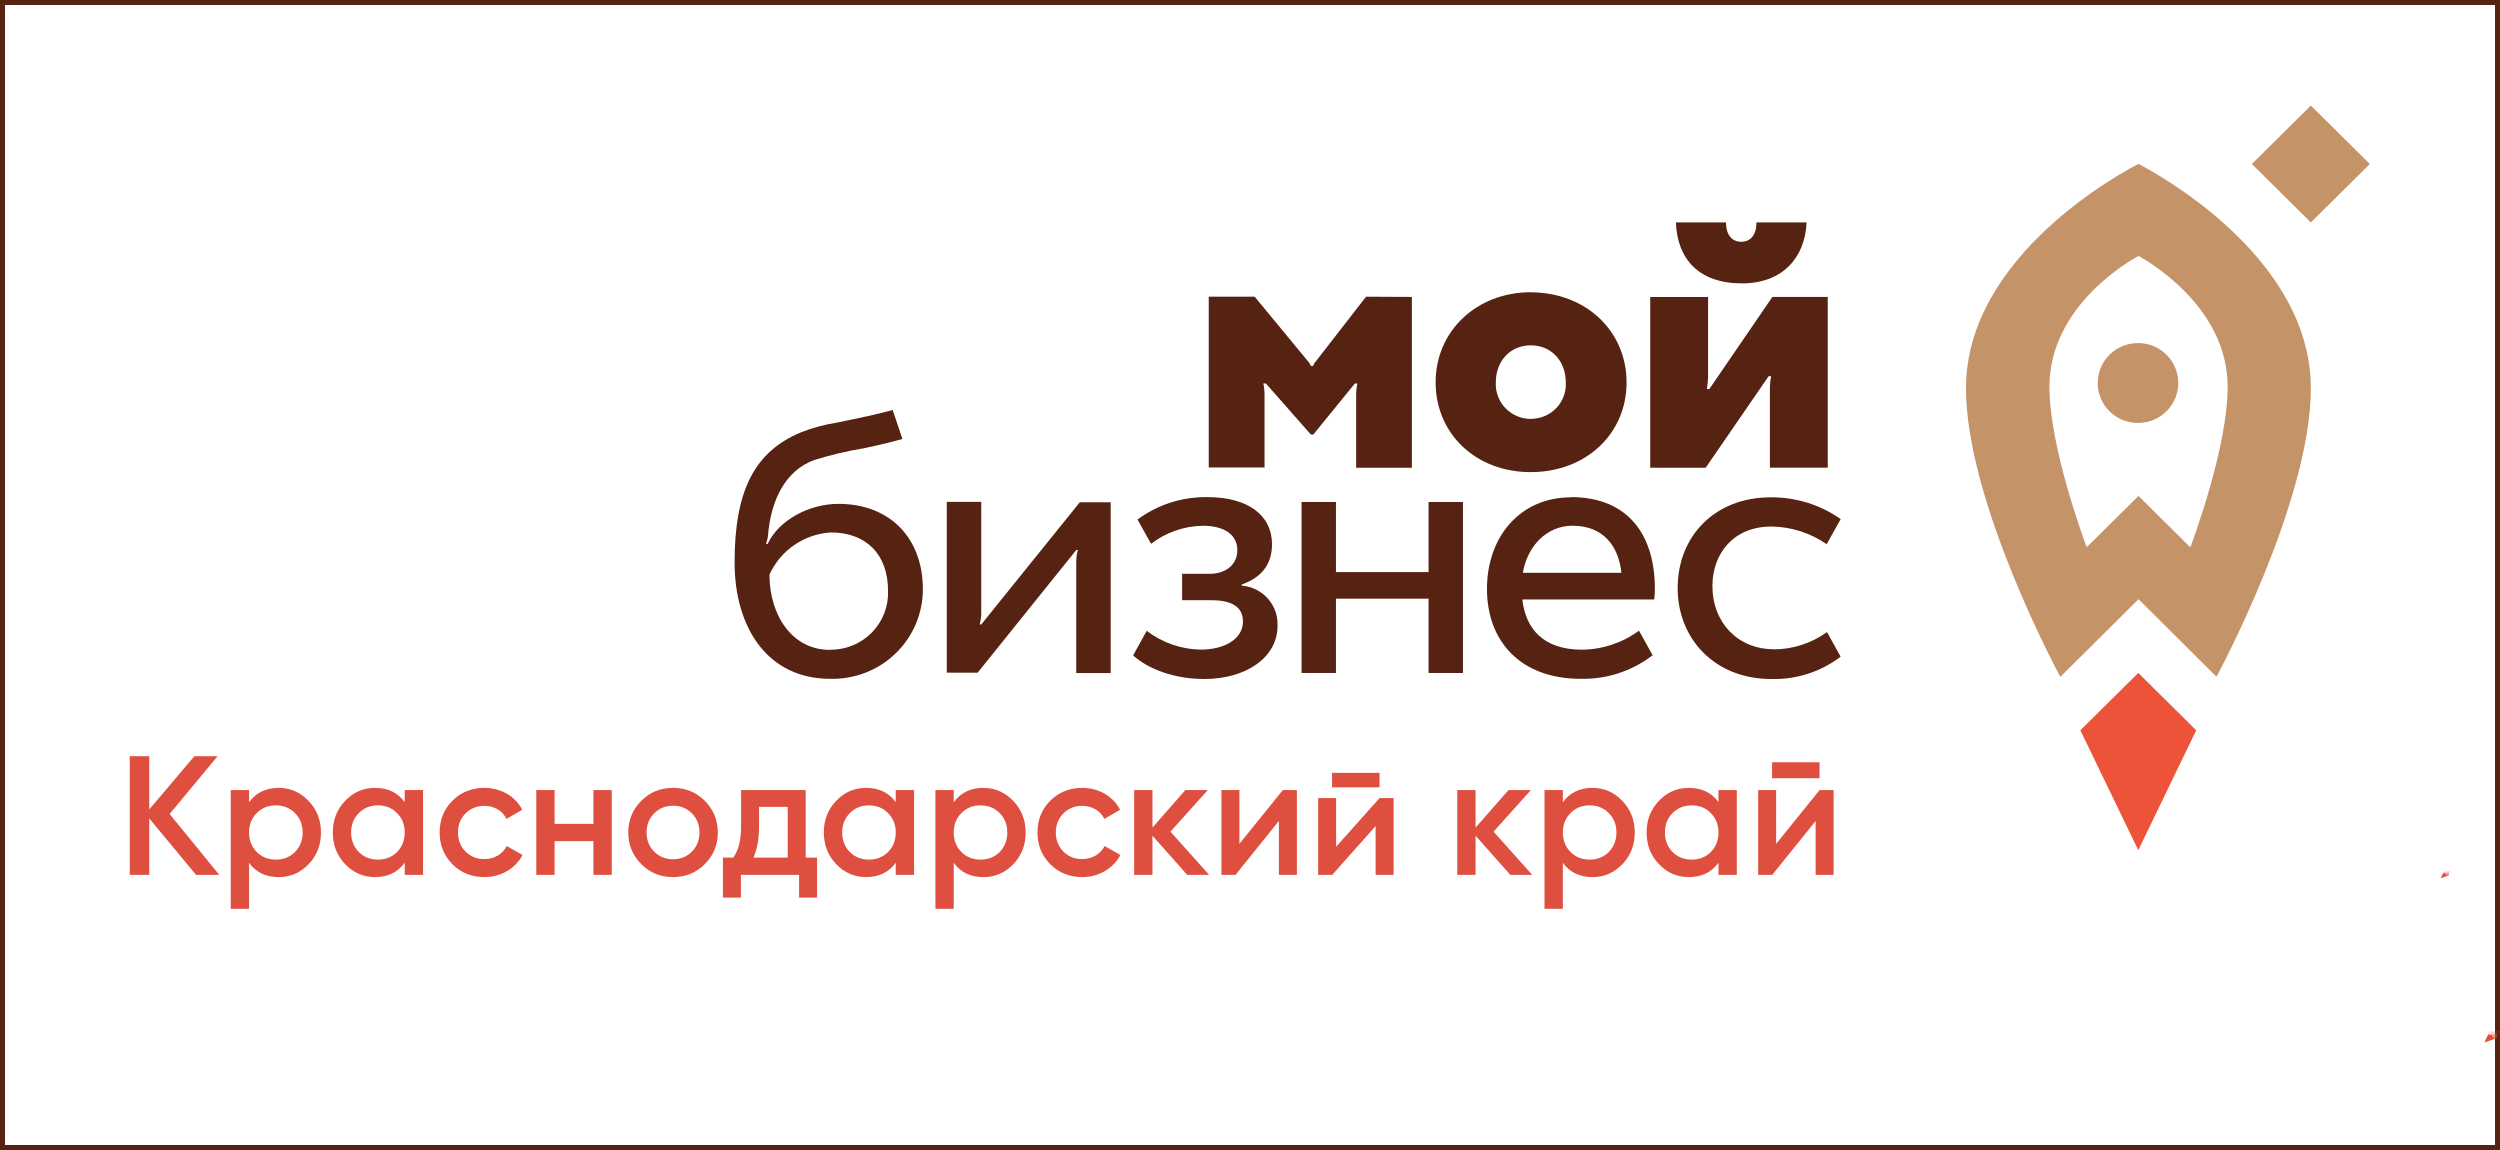
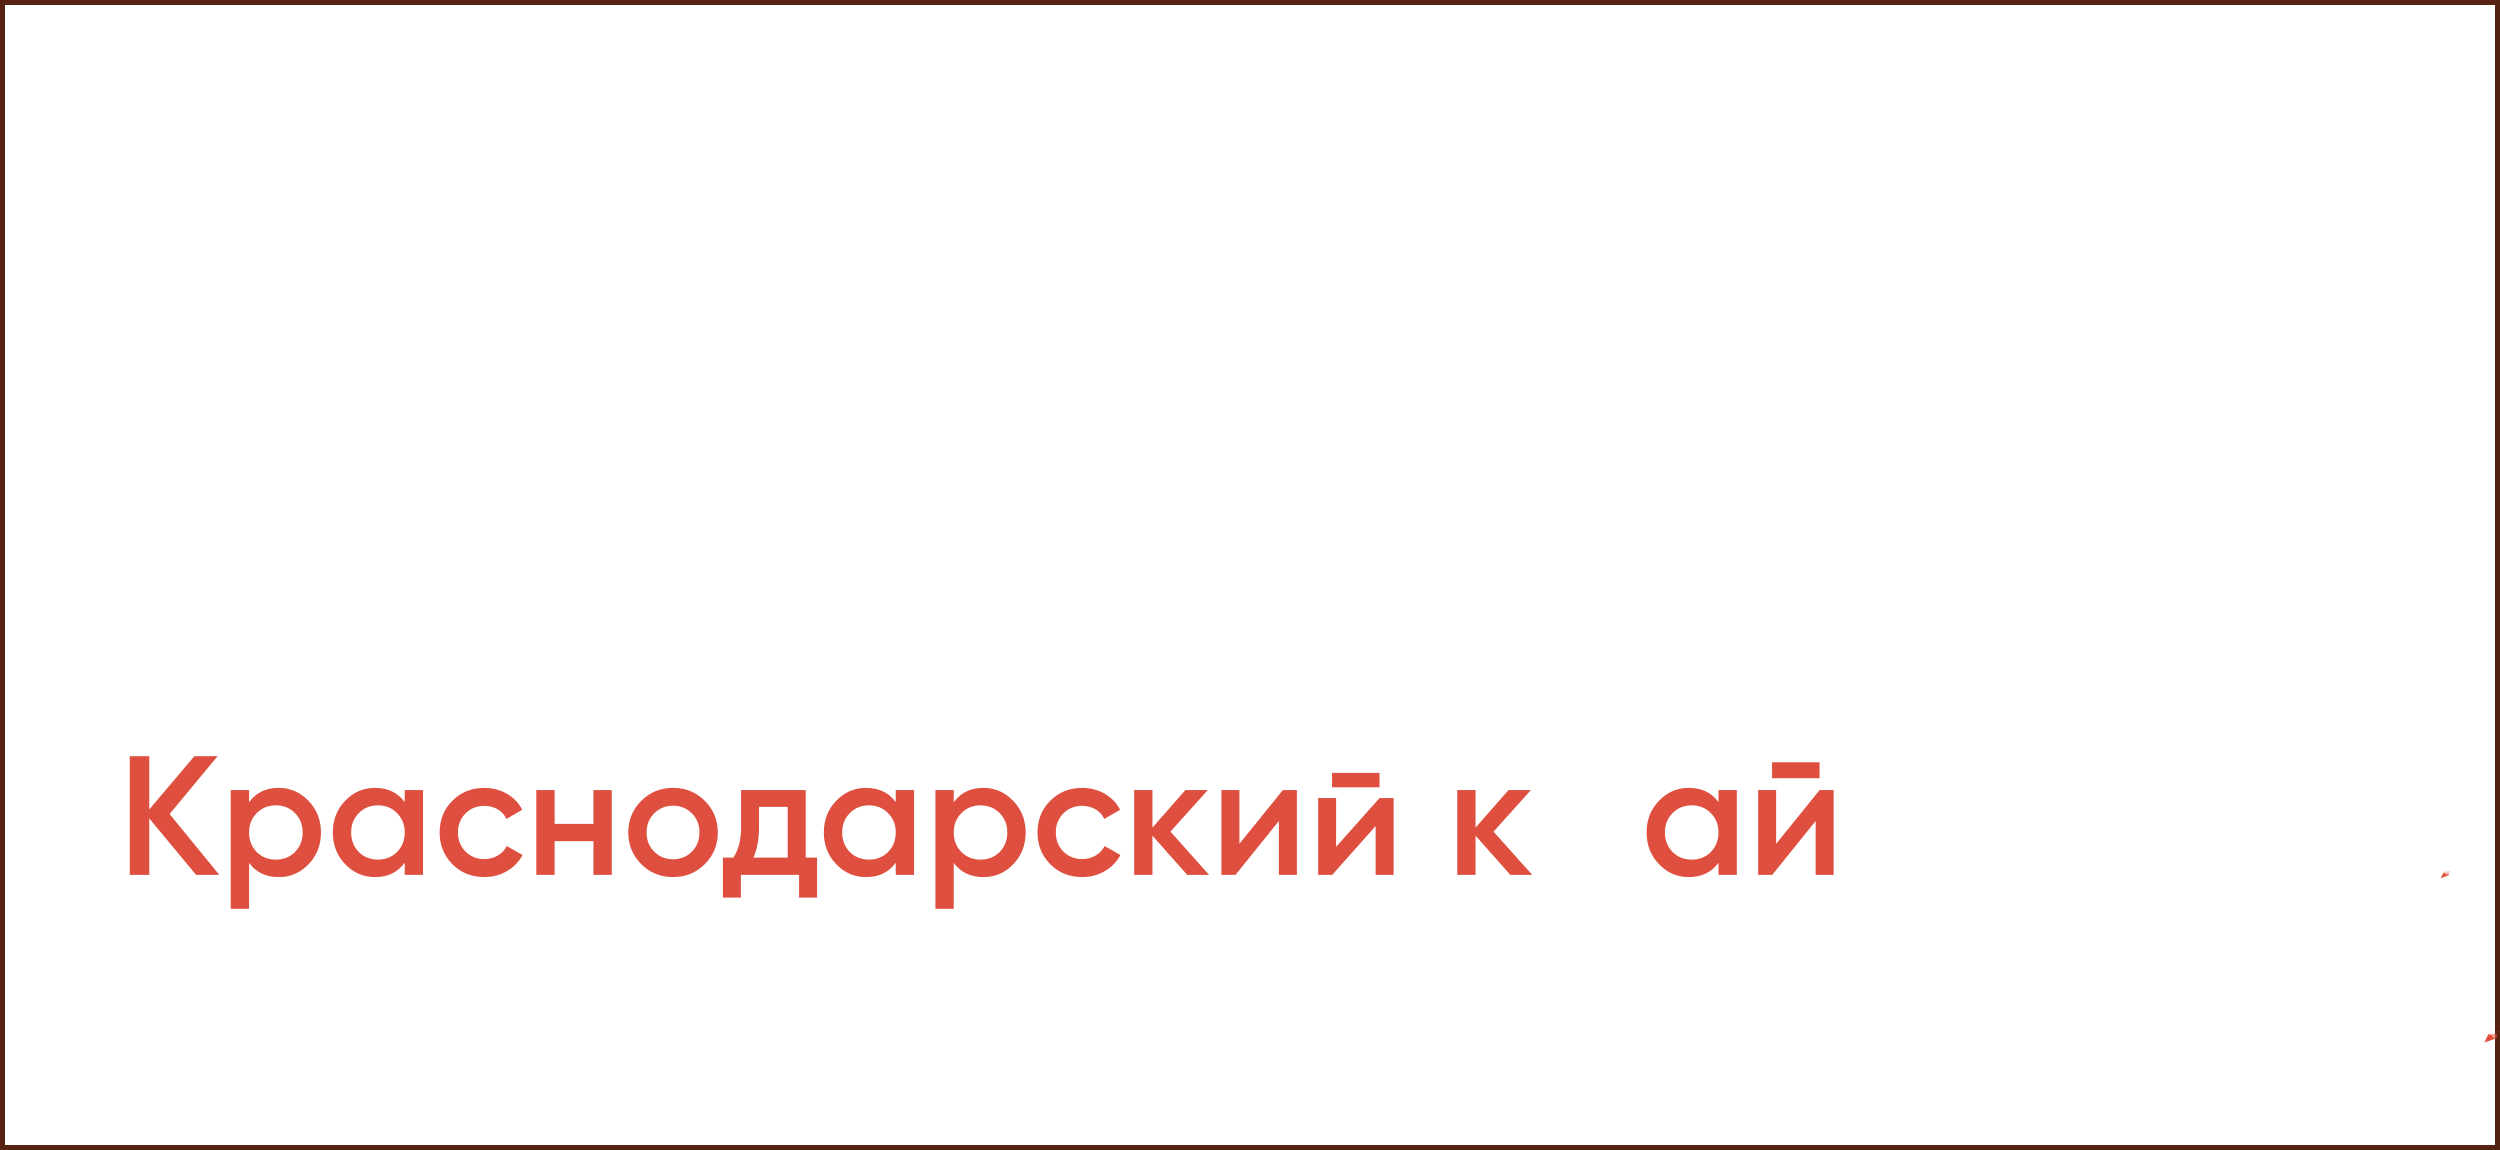
<svg xmlns="http://www.w3.org/2000/svg" xmlns:xlink="http://www.w3.org/1999/xlink" version="1.1" x="0px" y="0px" viewBox="0 0 250 115" enable-background="new 0 0 250 115" xml:space="preserve">
  <rect x="0" y="0" width="250" height="115" fill="#333333" stroke="none" />
  <g id="Слой_19">
    <rect fill-rule="evenodd" clip-rule="evenodd" fill="#FFFFFF" stroke="#562212" stroke-miterlimit="10" width="250" height="115" />
    <g>
      <defs>
-         <rect id="SVGID_1_" x="73.456" y="10.554" width="163.524" height="76.785" />
-       </defs>
+         </defs>
      <clipPath id="SVGID_00000169549959570372452170000006615522165906345378_">
        <use xlink:href="#SVGID_1_" overflow="visible" />
      </clipPath>
      <g clip-path="url(#SVGID_00000169549959570372452170000006615522165906345378_)">
        <path fill="#ED5338" d="M219.622,73.029l-5.794-5.736l-5.792,5.736l5.792,11.99     L219.622,73.029z" />
        <path fill="#C59368" d="M213.828,34.309c-0.797-0.006-1.58,0.224-2.246,0.659     c-0.666,0.436-1.187,1.057-1.497,1.787c-0.308,0.729-0.393,1.534-0.24,2.31     c0.153,0.777,0.535,1.491,1.098,2.052c0.563,0.561,1.281,0.944,2.064,1.1     c0.782,0.156,1.594,0.078,2.331-0.225c0.738-0.302,1.369-0.815,1.811-1.473     c0.444-0.658,0.68-1.432,0.678-2.223c0-1.059-0.424-2.074-1.179-2.823     c-0.755-0.749-1.781-1.169-2.849-1.169" />
        <path fill="#C59368" d="M213.83,16.401c-1.224,0.624-17.23,9.016-17.23,22.431     c0,11.471,9.435,28.855,9.435,28.855l7.818-7.767l7.795,7.756     c0,0,9.435-17.402,9.435-28.856c0-13.415-16.041-21.789-17.23-22.431     L213.83,16.401z M219.016,54.72l-5.163-5.129l-5.186,5.129     c-0.262-0.713-3.725-10.011-3.725-16.047c0-8.168,8.263-12.744,8.911-13.079     c0.595,0.336,8.912,4.911,8.912,13.079c0,6.054-3.458,15.311-3.726,16.047" />
        <path fill="#C59368" d="M231.084,10.554l-5.898,5.846l5.898,5.847l5.898-5.846     L231.084,10.554z" />
        <path fill="#562212" d="M175.645,22.243c0,1.225-0.56,1.932-1.528,1.932     s-1.52-0.754-1.52-1.932h-5.009c0.142,3.639,2.263,6.095,6.612,6.095     c4.01,0,6.304-2.526,6.458-6.095H175.645z" />
        <path fill="#562212" d="M165.023,46.776V29.698h5.786c0,0,0,7.379,0,7.962     c-0.008,0.417-0.051,0.832-0.125,1.243h0.25l6.304-9.21h5.538V46.77h-5.787     v-8.032c0.005-0.376,0.046-0.751,0.125-1.119h-0.25l-6.298,9.157H165.023z" />
-         <path fill="#562212" d="M153.068,29.233c5.495,0,9.589,3.851,9.589,9.01     c0,5.159-4.082,8.969-9.589,8.969c-5.507,0-9.506-3.851-9.506-8.981     s4.099-9.01,9.541-9.01L153.068,29.233z M153.104,41.883     c0.474,0,0.943-0.096,1.379-0.282c0.435-0.186,0.828-0.458,1.153-0.8     c0.325-0.342,0.577-0.746,0.739-1.188c0.162-0.442,0.232-0.911,0.204-1.381     c0-2.079-1.396-3.698-3.499-3.698c-2.103,0-3.499,1.619-3.499,3.698     c-0.025,0.47,0.047,0.941,0.21,1.382c0.164,0.442,0.416,0.847,0.742,1.189     c0.326,0.342,0.719,0.616,1.154,0.803c0.436,0.188,0.905,0.286,1.38,0.288" />
        <path fill="#562212" d="M136.606,29.669c0,0-4.836,6.23-5.032,6.478     c-0.121,0.126-0.208,0.28-0.255,0.448h-0.232     c-0.063-0.164-0.156-0.316-0.273-0.448c-0.339-0.418-5.347-6.478-5.347-6.478     h-4.592v17.078h5.579v-7.155c0.01-0.419-0.03-0.838-0.119-1.248h0.25     l4.503,5.112h0.244l4.159-5.112h0.249c-0.091,0.41-0.133,0.829-0.125,1.248     v7.179h5.573v-17.078L136.606,29.669z" />
        <path fill="#562212" d="M83.854,50.386c-2.917,0-5.971,1.608-7.088,4.005h-0.16     c0.081-0.238,0.142-0.482,0.184-0.73c0.273-3.686,1.782-6.619,4.628-7.656     c1.627-0.508,3.289-0.902,4.973-1.178c1.462-0.306,2.971-0.671,3.85-0.93     l-0.974-2.897c-1.604,0.436-3.095,0.754-5.608,1.266     c-1.22,0.194-2.415,0.518-3.565,0.966c-4.616,1.937-6.636,5.777-6.636,13.014     c0,6.478,3.274,11.636,9.553,11.636c1.206,0.032,2.407-0.175,3.531-0.611     c1.124-0.435,2.148-1.09,3.013-1.924c0.865-0.834,1.552-1.832,2.021-2.934     c0.469-1.102,0.71-2.286,0.71-3.482     C92.285,53.755,88.94,50.386,83.854,50.386z M83.017,64.991     c-3.862,0-6.072-3.533-6.072-7.526c0.537-1.192,1.393-2.215,2.475-2.959     c1.082-0.744,2.348-1.181,3.663-1.263c3.493,0,5.721,2.155,5.721,5.842     c0.028,0.769-0.101,1.535-0.38,2.252c-0.279,0.717-0.702,1.371-1.244,1.922     c-0.542,0.551-1.19,0.987-1.907,1.281c-0.716,0.295-1.486,0.442-2.261,0.434" />
-         <path fill="#562212" d="M98.125,62.447h-0.16c0.1-0.349,0.153-0.709,0.16-1.072     V50.186h-3.446v17.078h3.089l9.856-12.261h0.16     c-0.101,0.363-0.155,0.737-0.16,1.113v11.189h3.446V50.227h-3.09     L98.125,62.447z" />
        <path fill="#562212" d="M124.164,58.531v-0.077c2.038-0.724,3.036-2.055,3.036-4.034     c0-2.856-2.341-4.711-6.488-4.711c-2.506-0.029-4.953,0.759-6.963,2.244     l1.355,2.426c1.475-1.133,3.279-1.765,5.145-1.802     c2.264,0,3.482,0.931,3.482,2.45c0,1.372-1.063,2.356-2.792,2.356h-2.727     v2.638h2.917c2.109,0,3.167,0.718,3.167,2.126c0,1.672-1.699,2.815-4.278,2.815     c-1.938-0.048-3.811-0.706-5.347-1.879l-1.361,2.461     c1.497,1.349,4.088,2.356,7.129,2.356c4.159,0,7.313-2.155,7.313-5.3     c0.051-1-0.292-1.98-0.958-2.733c-0.665-0.753-1.6-1.219-2.607-1.301" />
        <path fill="#562212" d="M142.857,57.211h-9.262v-7.014h-3.44v17.101h3.44v-7.432h9.262     v7.432h3.44V50.198H142.857V57.211z" />
        <path fill="#562212" d="M157.086,49.733c-5.074,0-8.389,3.951-8.389,9.163     c0,5.212,3.333,8.986,9.375,8.986c2.598,0.058,5.137-0.773,7.189-2.356     l-1.361-2.461c-1.656,1.222-3.663,1.889-5.727,1.902     c-3.779,0-5.603-2.032-5.941-5.023h13.195c0.038-0.356,0.058-0.714,0.06-1.072     c0-5.212-2.537-9.163-8.413-9.163L157.086,49.733z M152.285,57.282     c0.44-2.65,2.376-4.711,4.961-4.711c3.113,0,4.622,2.073,4.895,4.711H152.285     z" />
        <path fill="#562212" d="M177.344,64.92c-3.512,0-6.102-2.615-6.102-6.331     c0-3.174,2.061-5.936,5.9-5.936c1.978,0.025,3.904,0.641,5.525,1.767     c0,0,0.879-1.566,1.401-2.514c-2.049-1.438-4.505-2.199-7.016-2.173     c-5.555,0-9.286,3.869-9.286,9.081c0,5.076,3.719,9.086,9.346,9.086     c2.507,0.074,4.963-0.714,6.95-2.232l-1.36-2.461     c-1.554,1.122-3.426,1.729-5.347,1.731" />
      </g>
    </g>
    <path fill="#DE4F3F" d="M16.961,81.4l4.799-5.783h-2.323l-4.511,5.325v-5.325h-1.95   v11.871h1.95v-5.647l4.681,5.647h2.323L16.961,81.4z" />
    <path fill="#DE4F3F" d="M27.874,78.788c-1.289,0-2.272,0.475-2.968,1.441v-1.221h-1.832   V90.88h1.832v-4.596c0.695,0.95,1.679,1.425,2.968,1.425   c1.17,0,2.154-0.424,2.985-1.289c0.831-0.865,1.238-1.916,1.238-3.171   c0-1.238-0.407-2.289-1.238-3.154C30.028,79.229,29.044,78.788,27.874,78.788z    M25.669,85.199c-0.509-0.526-0.763-1.17-0.763-1.95s0.254-1.425,0.763-1.933   c0.509-0.526,1.153-0.78,1.916-0.78c0.763,0,1.408,0.254,1.916,0.78   c0.509,0.509,0.763,1.153,0.763,1.933s-0.254,1.425-0.763,1.95   c-0.509,0.509-1.153,0.763-1.916,0.763   C26.823,85.962,26.178,85.707,25.669,85.199z" />
    <path fill="#DE4F3F" d="M40.472,80.213c-0.695-0.95-1.679-1.425-2.968-1.425   c-1.17,0-2.154,0.424-2.985,1.289c-0.831,0.865-1.238,1.916-1.238,3.171   c0,1.238,0.407,2.306,1.238,3.171c0.831,0.865,1.815,1.289,2.985,1.289   c1.289,0,2.272-0.475,2.968-1.441v1.221h1.832v-8.479h-1.832V80.213z    M35.876,85.199c-0.509-0.526-0.763-1.17-0.763-1.95s0.254-1.425,0.763-1.933   c0.509-0.526,1.153-0.78,1.916-0.78s1.408,0.254,1.916,0.78   c0.509,0.509,0.763,1.153,0.763,1.933s-0.254,1.425-0.763,1.95   c-0.509,0.509-1.153,0.763-1.916,0.763S36.385,85.707,35.876,85.199z" />
    <path fill="#DE4F3F" d="M48.441,87.708c1.645,0,3.086-0.848,3.816-2.205l-1.577-0.899   c-0.407,0.797-1.255,1.306-2.255,1.306c-0.746,0-1.374-0.254-1.882-0.763   c-0.492-0.509-0.746-1.136-0.746-1.899c0-0.763,0.254-1.391,0.746-1.899   c0.509-0.509,1.136-0.763,1.882-0.763c1.018,0,1.832,0.492,2.222,1.306   l1.577-0.916c-0.678-1.34-2.137-2.188-3.782-2.188   c-1.272,0-2.34,0.424-3.205,1.289c-0.848,0.848-1.272,1.899-1.272,3.171   c0,1.255,0.424,2.306,1.272,3.171C46.1,87.285,47.169,87.708,48.441,87.708z" />
    <path fill="#DE4F3F" d="M59.345,82.384H55.461v-3.375h-1.832v8.479h1.832v-3.375h3.883v3.375   h1.832v-8.479h-1.832V82.384z" />
    <path fill="#DE4F3F" d="M67.304,87.708c1.255,0,2.306-0.424,3.171-1.289   s1.306-1.916,1.306-3.171c0-1.255-0.441-2.306-1.306-3.171   s-1.916-1.289-3.171-1.289c-1.238,0-2.306,0.424-3.171,1.289   c-0.865,0.865-1.306,1.916-1.306,3.171c0,1.255,0.441,2.306,1.306,3.171   C64.997,87.285,66.066,87.708,67.304,87.708z M65.421,85.165   c-0.509-0.509-0.763-1.153-0.763-1.916c0-0.763,0.254-1.408,0.763-1.916   c0.509-0.509,1.136-0.763,1.882-0.763c0.746,0,1.374,0.254,1.882,0.763   c0.509,0.509,0.763,1.153,0.763,1.916c0,0.763-0.254,1.408-0.763,1.916   c-0.509,0.509-1.136,0.763-1.882,0.763C66.557,85.928,65.93,85.673,65.421,85.165   z" />
    <path fill="#DE4F3F" d="M80.567,79.009h-6.461v3.68c0,1.306-0.254,2.34-0.78,3.069h-1.034   v4.002h1.798v-2.272h5.817v2.272h1.798V85.758h-1.136V79.009z M75.344,85.758   c0.373-0.831,0.56-1.865,0.56-3.069v-2.001h2.866v5.071H75.344z" />
    <path fill="#DE4F3F" d="M89.575,80.213c-0.695-0.95-1.679-1.425-2.968-1.425   c-1.17,0-2.154,0.424-2.985,1.289s-1.238,1.916-1.238,3.171   c0,1.238,0.407,2.306,1.238,3.171s1.815,1.289,2.985,1.289   c1.289,0,2.272-0.475,2.968-1.441v1.221h1.832v-8.479h-1.832V80.213z    M84.98,85.199c-0.509-0.526-0.763-1.17-0.763-1.95s0.254-1.425,0.763-1.933   c0.509-0.526,1.153-0.78,1.916-0.78s1.408,0.254,1.916,0.78   c0.509,0.509,0.763,1.153,0.763,1.933s-0.254,1.425-0.763,1.95   c-0.509,0.509-1.153,0.763-1.916,0.763S85.488,85.707,84.98,85.199z" />
    <path fill="#DE4F3F" d="M98.341,78.788c-1.289,0-2.272,0.475-2.968,1.441v-1.221H93.542   V90.88h1.832v-4.596c0.695,0.95,1.679,1.425,2.968,1.425   c1.17,0,2.154-0.424,2.985-1.289c0.831-0.865,1.238-1.916,1.238-3.171   c0-1.238-0.407-2.289-1.238-3.154C100.495,79.229,99.511,78.788,98.341,78.788z    M96.136,85.199c-0.509-0.526-0.763-1.17-0.763-1.95s0.254-1.425,0.763-1.933   c0.509-0.526,1.153-0.78,1.916-0.78s1.408,0.254,1.916,0.78   c0.509,0.509,0.763,1.153,0.763,1.933s-0.254,1.425-0.763,1.95   c-0.509,0.509-1.153,0.763-1.916,0.763S96.645,85.707,96.136,85.199z" />
    <path fill="#DE4F3F" d="M108.226,87.708c1.645,0,3.087-0.848,3.816-2.205l-1.577-0.899   c-0.407,0.797-1.255,1.306-2.255,1.306c-0.746,0-1.374-0.254-1.882-0.763   c-0.492-0.509-0.746-1.136-0.746-1.899c0-0.763,0.254-1.391,0.746-1.899   c0.509-0.509,1.136-0.763,1.882-0.763c1.018,0,1.832,0.492,2.222,1.306   l1.577-0.916c-0.678-1.34-2.137-2.188-3.782-2.188   c-1.272,0-2.34,0.424-3.205,1.289c-0.848,0.848-1.272,1.899-1.272,3.171   c0,1.255,0.424,2.306,1.272,3.171C105.885,87.285,106.954,87.708,108.226,87.708z" />
    <path fill="#DE4F3F" d="M117.044,83.164l3.731-4.155h-2.239l-3.29,3.748v-3.748h-1.832   v8.479h1.832v-3.917l3.476,3.917h2.188L117.044,83.164z" />
    <path fill="#DE4F3F" d="M123.94,84.385v-5.376h-1.798v8.479h1.408l4.341-5.393v5.393h1.798   v-8.479h-1.408L123.94,84.385z" />
    <path fill="#DE4F3F" d="M137.953,78.732v-1.444h-4.748v1.444H137.953z M133.612,84.677V79.808   h-1.798v7.68h1.408l4.341-4.885v4.885h1.798V79.808h-1.408L133.612,84.677z" />
    <path fill="#DE4F3F" d="M149.355,83.164l3.731-4.155h-2.239l-3.29,3.748v-3.748h-1.832   v8.479h1.832v-3.917l3.476,3.917h2.188L149.355,83.164z" />
-     <path fill="#DE4F3F" d="M159.252,78.788c-1.289,0-2.272,0.475-2.968,1.441v-1.221h-1.832   V90.88h1.832v-4.596c0.695,0.95,1.679,1.425,2.968,1.425   c1.17,0,2.154-0.424,2.985-1.289s1.238-1.916,1.238-3.171   c0-1.238-0.407-2.289-1.238-3.154C161.406,79.229,160.422,78.788,159.252,78.788z    M157.048,85.199c-0.509-0.526-0.763-1.17-0.763-1.95s0.254-1.425,0.763-1.933   c0.509-0.526,1.153-0.78,1.916-0.78c0.763,0,1.408,0.254,1.916,0.78   c0.509,0.509,0.763,1.153,0.763,1.933s-0.254,1.425-0.763,1.95   c-0.509,0.509-1.153,0.763-1.916,0.763   C158.201,85.962,157.556,85.707,157.048,85.199z" />
    <path fill="#DE4F3F" d="M171.85,80.213c-0.695-0.95-1.679-1.425-2.968-1.425   c-1.17,0-2.153,0.424-2.984,1.289c-0.831,0.865-1.238,1.916-1.238,3.171   c0,1.238,0.407,2.306,1.238,3.171c0.831,0.865,1.814,1.289,2.984,1.289   c1.289,0,2.272-0.475,2.968-1.441v1.221h1.832v-8.479h-1.832V80.213z    M167.254,85.199c-0.508-0.526-0.763-1.17-0.763-1.95s0.254-1.425,0.763-1.933   c0.509-0.526,1.153-0.78,1.916-0.78c0.763,0,1.408,0.254,1.916,0.78   c0.509,0.509,0.763,1.153,0.763,1.933s-0.254,1.425-0.763,1.95   c-0.509,0.509-1.153,0.763-1.916,0.763   C168.407,85.962,167.763,85.707,167.254,85.199z" />
    <path fill="#DE4F3F" d="M181.956,77.822v-1.594h-4.748v1.594H181.956z M177.614,84.385v-5.376   h-1.798v8.479h1.408l4.341-5.393v5.393h1.798v-8.479h-1.408L177.614,84.385z" />
    <g>
      <defs>
        <rect id="SVGID_00000096055456281724859420000005634555462951018890_" x="248.458" y="102.905" width="1.542" height="1.542" />
      </defs>
      <clipPath id="SVGID_00000051348428409484973740000000927781685321874850_">
        <use xlink:href="#SVGID_00000096055456281724859420000005634555462951018890_" overflow="visible" />
      </clipPath>
      <g clip-path="url(#SVGID_00000051348428409484973740000000927781685321874850_)">
        <path fill="#E04E39" d="M248.878,103.106c-0.002,0-0.003,0.002-0.005,0.003     c-0.002,0.001-0.076,0.203-0.205,0.557c-0.113,0.305-0.207,0.558-0.207,0.562     c-0.003,0.007-0.003,0.007-0.002,0.011c0.002,0.005,0.006,0.008,0.009,0.007     c0.002-0,0.259-0.094,0.572-0.207c0.313-0.114,0.59-0.215,0.615-0.224     c0.04-0.014,0.046-0.017,0.049-0.02l0.002-0.003v-0.193l0.145-0.075     c0.1-0.053,0.143-0.076,0.145-0.078c0.002-0.002,0.002-0.004,0.002-0.168     c0-0.183,0.002-0.169-0.005-0.172c-0.003-0.002-0.009-0.002-0.56-0.002     C249.129,103.105,248.878,103.106,248.878,103.106L248.878,103.106z M249.991,103.114     c0,0.001,0,0.039,0,0.164v0.163l-0.002,0.001     c-0.005,0.002-0.279,0.146-0.281,0.146c0,0-0.002-0.031-0.002-0.099v-0.099     l-0.002-0.003l-0.003-0.003h-0.846l-0.002,0.002     c-0.002,0.002-0.049,0.103-0.177,0.377c-0.096,0.206-0.176,0.374-0.176,0.374     c0-0,0.378-1.025,0.378-1.026c0.002-0,0.251-0.001,0.555-0.001     C249.864,103.113,249.989,103.113,249.991,103.114L249.991,103.114z M249.184,103.408     c0.005,0.002,0.009,0.008,0.012,0.014c0,0.004,0,0.01,0,0.041     c0,0.035,0,0.037-0.002,0.04c-0.002,0.002-0.003,0.005-0.005,0.006     c-0.011,0.01-0.032,0.009-0.04-0.003c-0.005-0.007-0.005-0.011-0.005-0.046     c0-0.035,0-0.039,0.005-0.046C249.157,103.406,249.172,103.403,249.184,103.408     L249.184,103.408z M248.89,103.43v0.023h0.019v-0.046h0.017v0.109h-0.017v-0.046     h-0.019v0.046h-0.018v-0.109h0.018V103.43z M248.981,103.425     c0.003,0.01,0.006,0.034,0.009,0.054l0.006,0.037l-0.009,0     c-0.005,0-0.008,0-0.009-0c0-0,0-0.005-0.002-0.01l-0.002-0.009h-0.02     v0.008c-0.003,0.013-0.002,0.012-0.011,0.012c-0.008,0-0.008,0-0.008-0.002     c0-0.002,0.017-0.105,0.017-0.106c0-0,0.006-0,0.012-0h0.014     L248.981,103.425z M249.024,103.453v0.046h0.018v-0.092h0.019v0.093h0.006v0.03     h-0.017V103.516h-0.045v-0.109h0.018V103.453z M249.095,103.439v0.032l0.003-0.009     c0.002-0.005,0.005-0.019,0.009-0.032c0.003-0.012,0.006-0.022,0.006-0.023     c0-0,0.005-0,0.011-0h0.009v0.109h-0.015l-0.002-0.036v-0.036     l-0.002,0.008c-0.002,0.004-0.006,0.021-0.009,0.036l-0.009,0.028h-0.017v-0.109     h0.015V103.439z M249.228,103.43v0.023h0.018v-0.046h0.019v0.109h-0.019v-0.046     h-0.018v0.046h-0.019v-0.109h0.019V103.43z M249.317,103.408     c0,0.001,0.017,0.104,0.017,0.106c0.002,0.002,0,0.002-0.008,0.002h-0.009     v-0.003c-0.002-0.001-0.002-0.006-0.002-0.01l-0.002-0.007l-0.011,0     l-0.009,0l-0.002,0.009l-0.002,0.009l-0.008,0     c-0.008,0-0.009,0-0.009-0.001c0.002-0.002,0.017-0.105,0.017-0.106     c0-0.001,0.005-0.001,0.014-0.001C249.311,103.407,249.317,103.407,249.317,103.408     L249.317,103.408z M249.405,103.462v0.054h-0.018v-0.092l-0.006,0l-0.008,0     l-0.002,0.035c0,0.019-0.002,0.037-0.002,0.04     c-0.002,0.011-0.009,0.016-0.02,0.017l-0.006,0v-0.008     c0-0.006,0-0.008,0-0.008c0.002,0,0.003-0,0.005-0.001     c0.003-0.001,0.003-0.002,0.005-0.004c0-0.003,0.003-0.068,0.003-0.084v-0.004     h0.049V103.462L249.405,103.462z M249.436,103.428v0.02h0.008     c0.011,0,0.018,0.003,0.023,0.012c0.002,0.004,0.002,0.005,0.002,0.022v0.017     l-0.003,0.005c-0.002,0.004-0.003,0.006-0.006,0.008     c-0.006,0.004-0.008,0.004-0.026,0.004h-0.015v-0.109h0.018V103.428z      M249.499,103.43v0.023h0.017v-0.046h0.018v0.109h-0.018v-0.046h-0.017v0.046     h-0.018v-0.109h0.018V103.43z M249.565,103.428v0.02h0.008     c0.011,0,0.018,0.003,0.023,0.012c0.002,0.004,0.002,0.005,0.002,0.022v0.018     l-0.003,0.005c-0.002,0.005-0.008,0.009-0.012,0.01     c-0.002,0-0.011,0.001-0.02,0.001h-0.015v-0.109h0.018V103.428z      M249.625,103.462v0.054h-0.017v-0.109h0.017V103.462z M249.686,103.415v0.008     h-0.029v0.029h0.023v0.016h-0.023v0.031h0.029v0.017h-0.048v-0.109h0.048     V103.415z M249.394,103.539c0.006,0.003,0.011,0.009,0.012,0.016     c0.002,0.006,0.002,0.066,0,0.072c-0.003,0.009-0.006,0.014-0.014,0.017     c-0.003,0.002-0.006,0.002-0.012,0.002c-0.006,0-0.008-0-0.012-0.003     c-0.006-0.003-0.011-0.008-0.012-0.014c0-0.002,0-0.017,0-0.039     c0-0.04,0-0.041,0.005-0.048c0.006-0.006,0.011-0.008,0.022-0.007     C249.389,103.536,249.391,103.537,249.394,103.539L249.394,103.539z M249.282,103.591     v0.054h-0.019v-0.092h-0.018v0.092h-0.019v-0.054c0-0.03,0-0.054,0-0.054     c0.002-0,0.014-0.001,0.028-0.001h0.028V103.591z M249.332,103.54     c0.006,0.003,0.009,0.007,0.011,0.014c0.002,0.005,0.003,0.023,0.002,0.03     c-0.002,0.008-0.003,0.012-0.008,0.016c-0.005,0.004-0.009,0.005-0.019,0.006     l-0.008,0.001v0.04h-0.017v-0.109l0.017,0     C249.328,103.537,249.328,103.537,249.332,103.54z M249.467,103.545v0.008h-0.029     v0.029h0.023v0.016h-0.023v0.031h0.029v0.016h-0.048v-0.054     c0-0.03,0-0.054,0-0.054s0.011-0.001,0.025-0.001h0.023V103.545L249.467,103.545z      M249.494,103.559l0.002,0.023l0.011-0.023l0.011-0.023h0.008     c0.005,0,0.009,0,0.009,0.001c0,0-0.006,0.011-0.012,0.024     c-0.006,0.013-0.011,0.024-0.011,0.024s0.005,0.014,0.011,0.029     c0.006,0.015,0.011,0.028,0.012,0.029c0,0.001-0.002,0.002-0.009,0.002h-0.009     l-0.006-0.018c-0.005-0.01-0.008-0.019-0.009-0.021v-0.003l-0.003,0.005     c-0.003,0.005-0.003,0.005-0.003,0.021v0.016h-0.017v-0.109h0.017V103.559     L249.494,103.559z M249.596,103.545v0.008h-0.019v0.092h-0.017v-0.092h-0.019v-0.017     h0.054V103.545L249.596,103.545z M249.624,103.557v0.02l0.008,0     c0.011,0,0.017,0.003,0.02,0.009c0.005,0.006,0.005,0.011,0.005,0.027     c0,0.014,0,0.015-0.003,0.019c-0.002,0.003-0.003,0.006-0.005,0.007     c-0.006,0.004-0.009,0.005-0.026,0.005h-0.017v-0.054c0-0.03,0-0.054,0-0.054     c0.002-0,0.005-0.001,0.009-0.001h0.009V103.557z M249.684,103.591v0.054     h-0.018v-0.054c0-0.03,0-0.054,0-0.054s0.005-0.001,0.009-0.001h0.009V103.591     L249.684,103.591z M249.413,103.668c0.003,0.002,0.006,0.004,0.008,0.006     c0.005,0.007,0.005,0.009,0.005,0.047c0,0.038,0,0.04-0.005,0.047     c-0.002,0.002-0.005,0.004-0.008,0.006c-0.005,0.002-0.005,0.002-0.012,0.002     c-0.009,0-0.009-0-0.014-0.002c-0.006-0.003-0.009-0.007-0.012-0.015     c-0.002-0.004-0.002-0.01-0.002-0.04l0.002-0.035l0.002-0.006     c0.005-0.009,0.012-0.013,0.025-0.013     C249.406,103.666,249.408,103.666,249.413,103.668L249.413,103.668z M249.476,103.668     c0.009,0.005,0.012,0.012,0.012,0.027v0.008h-0.017v-0.008     c0-0.011-0.002-0.013-0.009-0.013c-0.003,0-0.005,0-0.006,0.002     c-0.002,0.002-0.002,0.004-0.002,0.033c0,0.017,0,0.032,0,0.035     c0.002,0.005,0.003,0.008,0.008,0.008c0.008,0,0.009-0.004,0.009-0.018v-0.008     h0.017v0.012c0,0.011-0.002,0.013-0.003,0.017     c-0.005,0.008-0.012,0.013-0.023,0.013c-0.011,0-0.018-0.005-0.023-0.013     c-0.002-0.005-0.002-0.005-0.002-0.04c-0.002-0.04,0-0.042,0.005-0.049     c0.002-0.003,0.006-0.006,0.012-0.008c0.002-0,0.005-0.001,0.009-0     C249.47,103.666,249.471,103.666,249.476,103.668L249.476,103.668z M249.534,103.667     c0.002,0.001,0.006,0.003,0.008,0.005c0.005,0.005,0.008,0.011,0.008,0.023     l0.002,0.009h-0.018v-0.008c0-0.011-0.002-0.014-0.008-0.014     c-0.009,0-0.009,0-0.009,0.039c0,0.039,0,0.039,0.009,0.039     c0.006,0,0.008-0.002,0.008-0.015v-0.01h0.017v0.011     c0,0.014-0.002,0.019-0.008,0.025c-0.009,0.008-0.028,0.008-0.037-0     c-0.006-0.007-0.006-0.012-0.006-0.049c0-0.038,0-0.042,0.008-0.049     C249.513,103.666,249.524,103.664,249.534,103.667L249.534,103.667z M249.345,103.667     c0.008,0.001,0.012,0.005,0.015,0.012l0.003,0.005v0.016     c0,0.016,0,0.017-0.002,0.021c-0.005,0.009-0.011,0.012-0.023,0.013     l-0.008,0v0.02l-0.002,0.02h-0.017v-0.053c0-0.029,0-0.054,0-0.055     C249.312,103.666,249.336,103.666,249.345,103.667z M249.578,103.699v0.032     l0.002-0.007c0.002-0.008,0.017-0.054,0.017-0.056     c0.002-0.001,0.003-0.001,0.011-0.001l0.009,0v0.109l-0.008,0     l-0.008,0v-0.036v-0.036l-0.005,0.016c-0.003,0.009-0.008,0.025-0.011,0.036     l-0.006,0.021l-0.008,0l-0.009,0v-0.11l0.008,0l0.008,0     V103.699L249.578,103.699z M249.644,103.699l0.002,0.033l0.002-0.01     c0.002-0.005,0.006-0.02,0.009-0.033l0.008-0.023l0.009-0l0.011-0     v0.11l-0.008-0l-0.009-0v-0.035v-0.035l-0.002,0.006     c-0.002,0.005-0.017,0.056-0.018,0.063c0,0.001-0.002,0.001-0.009,0.001     l-0.009-0v-0.053c0-0.029,0-0.054,0-0.055     c0.002-0.001,0.003-0.001,0.009-0.001h0.006V103.699L249.644,103.699z" />
-         <path fill="#E04E39" d="M249.389,103.171c-0.006,0.002-0.011,0.006-0.014,0.011     c-0.003,0.008-0.005,0.022-0.002,0.032c0.003,0.006,0.009,0.013,0.014,0.014     c0.009,0.003,0.02,0,0.026-0.006c0.005-0.006,0.006-0.01,0.006-0.022     c0-0.01-0.002-0.012-0.003-0.016c-0.002-0.005-0.006-0.01-0.011-0.012     C249.402,103.17,249.394,103.169,249.389,103.171z M249.403,103.18     c0.002,0.001,0.003,0.003,0.005,0.005c0.002,0.004,0.002,0.005,0.002,0.014     c0,0.008,0,0.01-0.002,0.014c-0.002,0.005-0.005,0.007-0.011,0.008     c-0.006,0-0.009-0.002-0.012-0.008c-0.002-0.004-0.003-0.006-0.003-0.013     c0-0.008,0.002-0.009,0.003-0.014c0.002-0.004,0.003-0.005,0.006-0.007     C249.396,103.177,249.4,103.178,249.403,103.18L249.403,103.18z M249.59,103.17     c-0.008,0.002-0.014,0.008-0.017,0.015c-0.002,0.006-0.002,0.022,0,0.028     c0.003,0.01,0.011,0.015,0.022,0.015c0.003,0,0.008-0,0.009-0.001     c0.006-0.002,0.012-0.008,0.014-0.015v-0.003h-0.005     c-0.005,0-0.005,0-0.006,0.002c-0.002,0.008-0.005,0.01-0.012,0.01     c-0.005,0-0.009-0.002-0.011-0.006c-0.003-0.006-0.003-0.022,0-0.029     c0.005-0.011,0.02-0.011,0.023,0l0.002,0.003h0.009v-0.003     c-0.002-0.005-0.005-0.01-0.008-0.012     C249.605,103.17,249.596,103.169,249.59,103.17L249.59,103.17z M249.192,103.199     v0.029h0.009v-0.022c0-0.012,0-0.021,0-0.021c0,0,0.003,0.01,0.008,0.022     l0.009,0.021h0.006l0.009-0.021c0.003-0.012,0.008-0.021,0.008-0.022     c0-0,0,0.006,0,0.013c0,0.007,0,0.017,0,0.022v0.008h0.009v-0.058l-0.006,0     l-0.006,0l-0.008,0.021c-0.005,0.012-0.009,0.021-0.009,0.021     c0,0-0.005-0.01-0.009-0.021l-0.008-0.021l-0.006-0l-0.006-0V103.199     L249.192,103.199z M249.269,103.199c-0.006,0.015-0.011,0.028-0.011,0.029     c0,0,0.002,0.001,0.005,0l0.005-0l0.003-0.006l0.002-0.006h0.023     l0.002,0.006l0.003,0.006l0.005,0c0.003,0,0.005-0,0.005-0     s-0.005-0.013-0.011-0.029l-0.011-0.028h-0.008L249.269,103.199L249.269,103.199z      M249.289,103.195c0.002,0.006,0.003,0.011,0.003,0.011     c0,0-0.005,0.001-0.008,0.001c-0.005,0-0.009-0-0.009-0.001     s0.005-0.011,0.008-0.022C249.283,103.182,249.285,103.184,249.289,103.195     L249.289,103.195z M249.325,103.176c0,0.003,0,0.009,0,0.013     c0,0.004-0.002,0.011-0.002,0.016c-0.002,0.011-0.003,0.016-0.008,0.016     c-0.002,0-0.003,0-0.003,0.004v0.004l0.006-0     c0.011-0.001,0.014-0.008,0.015-0.035v-0.014h0.018v0.05h0.009v-0.057h-0.035     L249.325,103.176L249.325,103.176z M249.431,103.199v0.029h0.037v-0.007h-0.028     v-0.018h0.023v-0.008h-0.023v-0.017h0.028v-0.008h-0.037V103.199z M249.496,103.199     v0.029l0.005-0l0.006-0l0.012-0.02l0.012-0.02v0.02v0.02h0.009     v-0.057h-0.009l-0.012,0.021l-0.012,0.021v-0.041h-0.011V103.199z M249.625,103.199     v0.029h0.011v-0.021l0.009-0c0.017-0.001,0.023-0.006,0.023-0.018     c0-0.008-0.002-0.012-0.009-0.016c-0.003-0.001-0.006-0.002-0.019-0.002     l-0.015-0V103.199L249.625,103.199z M249.655,103.18     c0.006,0.004,0.006,0.012,0,0.017c-0.002,0.002-0.003,0.002-0.011,0.002h-0.008     v-0.01v-0.01h0.008C249.652,103.178,249.653,103.179,249.655,103.18     L249.655,103.18z M249.678,103.199v0.029h0.039v-0.007l-0.014-0l-0.014-0     v-0.009l-0.002-0.009h0.025v-0.008h-0.023v-0.017h0.028v-0.008h-0.039V103.199z      M249.733,103.177c0,0.004,0,0.01,0,0.015c-0.002,0.017-0.006,0.029-0.012,0.029     c-0.002,0-0.002,0-0.002,0.011v0.011h0.011v-0.015l0.019,0l0.018,0     v0.007v0.007l0.005-0l0.005-0l0.002-0.011v-0.01h-0.008v-0.05h-0.035     L249.733,103.177z M249.761,103.199v0.021l-0.012,0     c-0.012,0-0.014,0-0.012-0.001c0.005-0.009,0.006-0.022,0.006-0.034     c0-0.003,0-0.006,0-0.007c0.002-0,0.005-0.001,0.009-0.001h0.009V103.199z      M249.786,103.199v0.029h0.009v-0.025h0.026v0.025h0.009v-0.057h-0.009v0.024     h-0.026v-0.024h-0.009V103.199z M249.843,103.199v0.029h0.037v-0.007l-0.014-0     l-0.014-0v-0.009v-0.009h0.025v-0.008l-0.012-0l-0.012-0v-0.008     v-0.008h0.028v-0.008h-0.037V103.199L249.843,103.199z M249.889,103.199v0.029     h0.037v-0.007h-0.028v-0.018h0.023v-0.008h-0.023v-0.017h0.028v-0.008h-0.037     V103.199z M249.738,103.269c-0.005,0.002-0.011,0.009-0.012,0.015     c-0.003,0.008-0.003,0.025,0,0.03c0.005,0.008,0.011,0.012,0.018,0.013     c0.012,0.001,0.023-0.006,0.025-0.016v-0.003h-0.009l-0.002,0.004     c-0.002,0.005-0.005,0.007-0.011,0.008c-0.003,0-0.005,0-0.008-0.002     c-0.005-0.004-0.006-0.007-0.006-0.02c0-0.009,0-0.011,0.002-0.014     c0.003-0.005,0.008-0.007,0.012-0.007c0.006,0,0.009,0.003,0.011,0.008     l0.002,0.003h0.009v-0.003c-0.002-0.002-0.002-0.004-0.002-0.005     c-0.003-0.004-0.008-0.008-0.012-0.01     C249.75,103.268,249.743,103.268,249.738,103.269L249.738,103.269z M249.892,103.269     c-0.006,0.002-0.009,0.006-0.012,0.012c-0.003,0.006-0.003,0.006-0.003,0.017     c0,0.009,0,0.011,0.003,0.015c0.002,0.005,0.006,0.009,0.011,0.012     c0.002,0.001,0.005,0.002,0.009,0.002c0.009,0,0.012-0.002,0.017-0.006     c0.006-0.006,0.008-0.014,0.008-0.027c-0.002-0.011-0.006-0.02-0.014-0.024     C249.908,103.268,249.897,103.267,249.892,103.269z M249.908,103.278     c0.002,0.001,0.003,0.004,0.005,0.006c0.002,0.004,0.002,0.005,0.002,0.013     c0,0.008,0,0.01-0.002,0.013c-0.003,0.006-0.006,0.008-0.012,0.008     c-0.003,0-0.005-0-0.006-0.002c-0.006-0.004-0.008-0.009-0.008-0.02     c0-0.008,0.002-0.01,0.003-0.013C249.894,103.276,249.901,103.273,249.908,103.278z      M248.898,103.297v0.029h0.011v-0.049h0.026v0.049h0.009v-0.057h-0.046V103.297z      M248.956,103.297v0.029h0.009v-0.011v-0.011l0.011-0     c0.009-0,0.011-0.001,0.014-0.003c0.011-0.006,0.012-0.019,0.003-0.027     c-0.002-0.002-0.005-0.004-0.006-0.005c-0.003-0-0.011-0.001-0.017-0.001     h-0.014V103.297z M248.984,103.278c0.005,0.002,0.006,0.007,0.005,0.012     c-0.002,0.005-0.005,0.007-0.015,0.007h-0.008v-0.02h0.008     C248.979,103.277,248.983,103.277,248.984,103.278z M249.007,103.297v0.029h0.039     v-0.008h-0.028v-0.018h0.023v-0.008h-0.023v-0.016h0.028v-0.008h-0.039V103.297z      M249.063,103.277c0,0.016-0.002,0.026-0.003,0.03     c-0.002,0.006-0.005,0.01-0.008,0.011l-0.002,0v0.022h0.009v-0.014h0.039     v0.014h0.009v-0.022h-0.008v-0.049h-0.035L249.063,103.277z M249.09,103.297v0.021     h-0.012c-0.008,0-0.012,0-0.012-0c0-0,0-0.002,0.002-0.004     c0.003-0.005,0.005-0.014,0.005-0.024c0-0.015,0-0.013,0.009-0.013h0.009V103.297     z M249.115,103.297v0.029h0.009v-0.049h0.026v0.049h0.009v-0.057h-0.045V103.297z      M249.172,103.297v0.029h0.009v-0.011l0.002-0.011l0.009-0     c0.015-0.001,0.02-0.004,0.023-0.013c0.002-0.007,0-0.013-0.006-0.018     c-0.005-0.004-0.008-0.004-0.023-0.004h-0.014V103.297z M249.201,103.278     c0.002,0.001,0.003,0.003,0.005,0.008c0,0.003-0.002,0.008-0.005,0.009     c-0.002,0.001-0.005,0.002-0.011,0.002h-0.009v-0.02h0.009     C249.195,103.277,249.2,103.277,249.201,103.278z M249.225,103.297v0.029h0.005     h0.005l0.014-0.021l0.012-0.021v0.021v0.021h0.009v-0.057h-0.009l-0.012,0.02     c-0.006,0.011-0.012,0.02-0.012,0.02c-0.002,0-0.002-0.009-0.002-0.02     v-0.02h-0.009V103.297z M249.282,103.297v0.029h0.009v-0.026h0.026v0.026h0.009     v-0.057h-0.009v0.023h-0.026v-0.023h-0.009V103.297z M249.339,103.297v0.029h0.011     l0.012-0.021l0.012-0.021v0.021v0.021h0.011v-0.057h-0.011l-0.012,0.02     c-0.006,0.011-0.012,0.02-0.012,0.02s0-0.009,0-0.02v-0.02h-0.011V103.297z      M249.397,103.297v0.029h0.009v-0.022c0-0.012,0-0.022,0-0.021     c0,0,0.003,0.01,0.008,0.022l0.008,0.021h0.008l0.008-0.02     c0.005-0.011,0.008-0.021,0.009-0.022c0-0.001,0,0.006,0,0.02v0.022h0.009     v-0.057h-0.012l-0.009,0.022c-0.005,0.012-0.008,0.021-0.008,0.021     c-0.002-0-0.005-0.01-0.009-0.021l-0.008-0.021l-0.006-0l-0.006-0     V103.297L249.397,103.297z M249.484,103.271c-0.002,0.005-0.015,0.042-0.019,0.048     l-0.002,0.007h0.009l0.003-0.007l0.002-0.007h0.023l0.002,0.005     c0,0.003,0.002,0.006,0.002,0.007c0.002,0.002,0.002,0.002,0.006,0.002     s0.005-0,0.005-0.001c0-0.001-0.005-0.014-0.011-0.029l-0.011-0.028h-0.005     C249.485,103.269,249.485,103.269,249.484,103.271L249.484,103.271z M249.497,103.305     c0,0-0.005,0.001-0.009,0.001c-0.006,0-0.008-0-0.008-0.001     c0-0.001,0.005-0.014,0.008-0.021c0-0.002,0.002-0.002,0.005,0.009     C249.496,103.299,249.497,103.304,249.497,103.305z M249.517,103.273v0.004h0.018     v0.049h0.009v-0.049h0.019v-0.008h-0.046V103.273z M249.571,103.297v0.029h0.037     v-0.008h-0.028v-0.018h0.023v-0.008h-0.023v-0.016h0.028v-0.008h-0.037V103.297z      M249.625,103.272c0,0.002-0.002,0.01-0.002,0.018     c0,0.008-0.002,0.016-0.002,0.019c-0.002,0.005-0.005,0.009-0.008,0.009     c-0.002,0-0.002,0.001-0.002,0.004c0,0.004,0,0.004,0.003,0.004     c0.006,0,0.012-0.004,0.015-0.012c0-0.003,0.002-0.011,0.002-0.021l0.002-0.016     h0.017v0.049h0.011v-0.057h-0.037V103.272z M249.675,103.297v0.029h0.012     c0.015,0,0.02-0.001,0.025-0.006c0.009-0.01,0.005-0.026-0.009-0.029     c-0.002-0-0.008-0.001-0.011-0.001H249.684v-0.022h-0.009V103.297z      M249.701,103.3c0.006,0.002,0.008,0.009,0.003,0.015     c-0.002,0.003-0.005,0.004-0.012,0.004H249.684v-0.02h0.008     C249.696,103.298,249.699,103.299,249.701,103.3z M249.773,103.273v0.004h0.018     v0.049h0.009v-0.049h0.019v-0.008h-0.046V103.273z M249.827,103.297v0.029h0.012     c0.015,0,0.02-0.001,0.025-0.006c0.003-0.004,0.005-0.006,0.003-0.012     c0-0.004,0-0.006-0.003-0.008c-0.002-0.001-0.003-0.003-0.003-0.003     c-0.002-0.001-0.002-0.001,0-0.003c0.006-0.004,0.008-0.011,0.005-0.017     c-0.005-0.007-0.008-0.008-0.025-0.008h-0.014V103.297L249.827,103.297z      M249.855,103.279c0.002,0.002,0.002,0.003,0.002,0.006     c0,0.006-0.005,0.009-0.014,0.009l-0.006-0v-0.008v-0.008h0.008     C249.852,103.277,249.852,103.277,249.855,103.279z M249.855,103.303     c0.003,0.002,0.003,0.003,0.003,0.006c0,0.007-0.003,0.01-0.014,0.01h-0.008     v-0.018h0.008C249.854,103.3,249.854,103.3,249.855,103.303z M249.166,103.424     l-0.003,0.003v0.069l0.003,0.003c0.003,0.002,0.003,0.003,0.006,0.002     c0.002-0,0.005-0.001,0.006-0.002c0.002-0.002,0.002-0.002,0.002-0.037     c0-0.035,0-0.035-0.002-0.037c-0.002-0.001-0.005-0.002-0.006-0.002     C249.169,103.422,249.169,103.422,249.166,103.424L249.166,103.424z M248.961,103.455     c-0.002,0.012-0.003,0.023-0.003,0.024c0,0.002,0,0.002,0.008,0.002     c0.006,0,0.008-0,0.008-0.002c0-0.001-0.002-0.012-0.005-0.024     c-0.002-0.012-0.003-0.023-0.003-0.023     C248.966,103.433,248.964,103.442,248.961,103.455L248.961,103.455z M249.303,103.433     c0,0.001-0.002,0.012-0.003,0.023c-0.002,0.012-0.003,0.022-0.005,0.023     c0,0.002,0,0.002,0.008,0.002h0.008v-0.003c0-0.002-0.002-0.013-0.003-0.025     C249.305,103.439,249.303,103.432,249.303,103.433z M249.436,103.481v0.018h0.006     c0.009,0,0.009-0,0.009-0.018c0-0.013,0-0.014-0.002-0.016     c-0.002-0.002-0.003-0.002-0.008-0.002l-0.006-0V103.481z M249.565,103.481     v0.018h0.006c0.009,0,0.009-0,0.009-0.018c0-0.013,0-0.014-0.002-0.016     c-0.002-0.002-0.003-0.002-0.008-0.002l-0.006-0V103.481z M249.377,103.553     c-0.005,0.002-0.005,0.004-0.005,0.041v0.033l0.003,0.002     c0.002,0.001,0.003,0.002,0.005,0.002c0.009,0,0.009,0,0.009-0.04v-0.034     l-0.003-0.002C249.385,103.552,249.38,103.551,249.377,103.553L249.377,103.553z      M249.311,103.571v0.018h0.006c0.005,0,0.006-0,0.008-0.002     c0.002-0.002,0.002-0.002,0.002-0.016c0-0.014,0-0.014-0.002-0.016     c-0.002-0.001-0.003-0.002-0.008-0.002h-0.006V103.571z M249.624,103.612v0.018     l0.005-0c0.009-0,0.011-0.001,0.011-0.017c0-0.011,0-0.013-0.002-0.015     c-0.002-0.003-0.002-0.003-0.008-0.003l-0.006-0V103.612L249.624,103.612z      M249.394,103.684l-0.003,0.002v0.035c0,0.034,0,0.035,0.002,0.037     c0.002,0.002,0.003,0.002,0.006,0.002s0.005-0,0.006-0.002l0.003-0.002     v-0.069l-0.003-0.002C249.402,103.681,249.397,103.681,249.394,103.684     L249.394,103.684z M249.331,103.7v0.018h0.005c0.005,0,0.006-0,0.008-0.002     c0.002-0.002,0.002-0.003,0.002-0.016c0-0.013,0-0.014-0.002-0.016     c-0.002-0.002-0.003-0.002-0.008-0.002h-0.005V103.7z" />
      </g>
    </g>
    <g>
      <defs>
        <rect id="SVGID_00000013181594177189668160000002646505947744193700_" x="244.081" y="86.952" width="1" height="1" />
      </defs>
      <clipPath id="SVGID_00000037661488616901237870000016032847628315199929_">
        <use xlink:href="#SVGID_00000013181594177189668160000002646505947744193700_" overflow="visible" />
      </clipPath>
      <g clip-path="url(#SVGID_00000037661488616901237870000016032847628315199929_)">
        <path fill="#E04E39" d="M244.353,87.082c-0.001,0-0.002,0.001-0.003,0.002     c-0.001,0.001-0.049,0.131-0.133,0.361c-0.073,0.198-0.134,0.362-0.134,0.365     c-0.002,0.004-0.002,0.005-0.001,0.007c0.001,0.003,0.004,0.005,0.006,0.005     c0.001-0,0.168-0.061,0.371-0.134c0.203-0.074,0.383-0.139,0.399-0.145     c0.026-0.009,0.03-0.011,0.032-0.013l0.001-0.002v-0.126l0.094-0.049     c0.065-0.034,0.093-0.049,0.094-0.05c0.001-0.002,0.001-0.002,0.001-0.109     c0-0.118,0.001-0.109-0.003-0.112c-0.002-0.001-0.006-0.001-0.363-0.001     C244.516,87.082,244.353,87.082,244.353,87.082L244.353,87.082z M245.074,87.087     c0,0,0,0.025,0,0.107v0.106l-0.001,0.001     c-0.003,0.002-0.181,0.095-0.182,0.095c0,0-0.001-0.02-0.001-0.064v-0.064     l-0.001-0.002l-0.002-0.002h-0.549l-0.001,0.001     c-0.001,0.001-0.032,0.067-0.115,0.244c-0.062,0.134-0.114,0.243-0.114,0.243     c0-0,0.245-0.665,0.245-0.666c0.001-0,0.163-0,0.36-0     C244.992,87.087,245.074,87.087,245.074,87.087L245.074,87.087z M244.552,87.278     c0.003,0.002,0.006,0.005,0.008,0.009c0,0.003,0,0.006,0,0.027     c0,0.023,0,0.024-0.001,0.026c-0.001,0.001-0.002,0.003-0.003,0.004     c-0.007,0.007-0.021,0.006-0.026-0.002c-0.003-0.004-0.003-0.007-0.003-0.03     s0-0.025,0.003-0.03C244.534,87.277,244.543,87.275,244.552,87.278L244.552,87.278     z M244.361,87.292v0.015h0.012v-0.03h0.011v0.071h-0.011V87.318h-0.012v0.03     h-0.012v-0.071h0.012V87.292z M244.419,87.289     c0.002,0.006,0.004,0.022,0.006,0.035l0.004,0.024l-0.006,0     c-0.003,0-0.005,0-0.006-0c0-0,0-0.003-0.001-0.006l-0.001-0.006h-0.013     v0.005c-0.002,0.008-0.001,0.007-0.007,0.007c-0.005,0-0.005,0-0.005-0.001     c0-0.001,0.011-0.068,0.011-0.069c0-0,0.004-0,0.008-0h0.009     L244.419,87.289z M244.448,87.307v0.03h0.012v-0.06h0.012v0.06h0.004v0.02     h-0.011v-0.01h-0.029v-0.071h0.012V87.307z M244.493,87.298v0.021l0.002-0.006     c0.001-0.003,0.003-0.012,0.006-0.021c0.002-0.008,0.004-0.015,0.004-0.015     c0-0,0.003-0,0.007-0h0.006v0.071h-0.01l-0.001-0.023v-0.023     l-0.001,0.005c-0.001,0.003-0.004,0.013-0.006,0.023l-0.006,0.018H244.483v-0.071     h0.01V87.298z M244.579,87.292v0.015h0.012v-0.03h0.012v0.071h-0.012V87.318     h-0.012v0.03h-0.012v-0.071h0.012V87.292z M244.638,87.278     c0,0,0.011,0.068,0.011,0.069c0.001,0.001,0,0.001-0.005,0.001h-0.006     v-0.002c-0.001-0.001-0.001-0.004-0.001-0.006L244.635,87.335l-0.007,0     l-0.006,0l-0.001,0.006l-0.001,0.006l-0.005,0     c-0.005,0-0.006,0-0.006-0.001c0.001-0.002,0.011-0.068,0.011-0.069     c0-0,0.003-0.001,0.009-0.001C244.634,87.277,244.638,87.277,244.638,87.278     L244.638,87.278z M244.694,87.313v0.035h-0.012v-0.06l-0.004,0l-0.005,0     l-0.001,0.023c0,0.012-0.001,0.024-0.001,0.026     c-0.001,0.007-0.006,0.011-0.013,0.011l-0.004,0v-0.005     c0-0.004,0-0.005,0-0.005c0.001,0,0.002-0,0.003-0.001     c0.002-0,0.002-0.001,0.003-0.003c0-0.002,0.002-0.044,0.002-0.054v-0.003     h0.032V87.313L244.694,87.313z M244.715,87.291v0.013h0.005     c0.007,0,0.012,0.002,0.015,0.007c0.001,0.003,0.001,0.003,0.001,0.014v0.011     l-0.002,0.003c-0.001,0.002-0.002,0.004-0.004,0.005     c-0.004,0.003-0.005,0.003-0.017,0.003h-0.01v-0.071h0.012V87.291z M244.755,87.292     v0.015h0.011v-0.03h0.012v0.071H244.767V87.318h-0.011v0.03h-0.012v-0.071h0.012     V87.292z M244.798,87.291v0.013h0.005c0.007,0,0.012,0.002,0.015,0.007     c0.001,0.003,0.001,0.003,0.001,0.014v0.012l-0.002,0.003     c-0.001,0.003-0.005,0.006-0.008,0.007c-0.001,0-0.007,0.001-0.013,0.001     h-0.01v-0.071h0.012V87.291z M244.837,87.313v0.035h-0.011v-0.071h0.011V87.313z      M244.876,87.283v0.005h-0.019v0.019h0.015v0.011h-0.015v0.02h0.019v0.011     h-0.031v-0.071h0.031V87.283z M244.688,87.363c0.004,0.002,0.007,0.006,0.008,0.01     c0.001,0.004,0.001,0.043,0,0.047c-0.002,0.006-0.004,0.009-0.009,0.011     c-0.002,0.001-0.004,0.001-0.008,0.001s-0.005-0-0.008-0.002     c-0.004-0.002-0.007-0.005-0.008-0.009c0-0.001,0-0.011,0-0.025     c0-0.026,0-0.027,0.003-0.031c0.004-0.004,0.007-0.005,0.014-0.005     C244.685,87.361,244.686,87.361,244.688,87.363L244.688,87.363z M244.615,87.397v0.035     h-0.012v-0.06h-0.012v0.06h-0.012v-0.035c0-0.019,0-0.035,0-0.035     c0.001-0,0.009-0,0.018-0h0.018V87.397z M244.647,87.363     c0.004,0.002,0.006,0.005,0.007,0.009c0.001,0.003,0.002,0.015,0.001,0.02     c-0.001,0.005-0.002,0.008-0.005,0.01c-0.003,0.002-0.006,0.003-0.012,0.004     l-0.005,0v0.026h-0.011v-0.071l0.011,0     C244.645,87.362,244.645,87.362,244.647,87.363z M244.734,87.367v0.005h-0.019     v0.019h0.015v0.01h-0.015v0.02h0.019v0.01h-0.031v-0.035     c0-0.019,0-0.035,0-0.035s0.007-0,0.016-0h0.015V87.367L244.734,87.367z      M244.753,87.376l0.001,0.015l0.007-0.015l0.007-0.015h0.005     c0.003,0,0.006,0,0.006,0.001c0,0-0.004,0.007-0.008,0.015     c-0.004,0.008-0.007,0.015-0.007,0.016c0,0.001,0.003,0.009,0.007,0.019     c0.004,0.01,0.007,0.018,0.008,0.019c0,0.001-0.001,0.001-0.006,0.001H244.767     l-0.004-0.012c-0.003-0.006-0.005-0.013-0.006-0.014v-0.002l-0.002,0.003     c-0.002,0.003-0.002,0.003-0.002,0.014v0.011h-0.011V87.361h0.011V87.376     L244.753,87.376z M244.819,87.367v0.005h-0.012v0.06h-0.011v-0.06h-0.012V87.361h0.035     V87.367L244.819,87.367z M244.837,87.375v0.013l0.005,0     c0.007,0,0.011,0.002,0.013,0.006c0.003,0.004,0.003,0.007,0.003,0.018     c0,0.009,0,0.009-0.002,0.013c-0.001,0.002-0.002,0.004-0.003,0.005     c-0.004,0.003-0.006,0.003-0.017,0.003h-0.011v-0.035c0-0.019,0-0.035,0-0.035     c0.001-0,0.003-0,0.006-0h0.006V87.375z M244.875,87.397v0.035h-0.012     v-0.035c0-0.019,0-0.035,0-0.035s0.003-0,0.006-0h0.006V87.397     L244.875,87.397z M244.699,87.447c0.002,0.001,0.004,0.003,0.005,0.004     c0.003,0.004,0.003,0.006,0.003,0.03c0,0.024,0,0.026-0.003,0.03     c-0.001,0.001-0.003,0.003-0.005,0.004c-0.003,0.002-0.003,0.002-0.008,0.002     c-0.006,0-0.006-0-0.009-0.002c-0.004-0.002-0.006-0.005-0.008-0.009     c-0.001-0.003-0.001-0.006-0.001-0.026l0.001-0.023l0.001-0.004     c0.003-0.006,0.008-0.008,0.016-0.008     C244.695,87.445,244.697,87.446,244.699,87.447L244.699,87.447z M244.741,87.447     c0.006,0.003,0.008,0.008,0.008,0.018v0.005h-0.011v-0.005     c0-0.007-0.001-0.008-0.006-0.008c-0.002,0-0.003,0-0.004,0.002     c-0.001,0.002-0.001,0.002-0.001,0.021c0,0.011,0,0.021,0,0.022     c0.001,0.003,0.002,0.005,0.005,0.005c0.005,0,0.006-0.003,0.006-0.012v-0.005     h0.011v0.008c0,0.007-0.001,0.008-0.002,0.011     c-0.003,0.006-0.008,0.008-0.015,0.008c-0.007,0-0.012-0.003-0.015-0.009     c-0.001-0.003-0.001-0.003-0.001-0.026c-0.001-0.026,0-0.027,0.003-0.032     c0.001-0.002,0.004-0.004,0.008-0.005c0.001-0,0.003-0,0.006-0     C244.737,87.445,244.737,87.445,244.741,87.447L244.741,87.447z M244.779,87.446     c0.001,0.001,0.004,0.002,0.005,0.003c0.003,0.003,0.005,0.007,0.005,0.015     l0.001,0.006h-0.012V87.465c0-0.007-0.001-0.009-0.005-0.009     c-0.006,0-0.006,0-0.006,0.025c0,0.025,0,0.025,0.006,0.025     c0.004,0,0.005-0.001,0.005-0.01v-0.007h0.011v0.007     c0,0.009-0.001,0.012-0.005,0.016c-0.006,0.005-0.018,0.005-0.024-0     c-0.004-0.004-0.004-0.008-0.004-0.032c0-0.025,0-0.028,0.005-0.032     C244.764,87.445,244.772,87.444,244.779,87.446L244.779,87.446z M244.655,87.446     c0.005,0.001,0.008,0.003,0.01,0.007l0.002,0.003v0.011     c0,0.01,0,0.011-0.001,0.014c-0.003,0.006-0.007,0.008-0.015,0.008l-0.005,0     v0.013l-0.001,0.013h-0.011v-0.035c0-0.019,0-0.035,0-0.035     C244.634,87.445,244.65,87.445,244.655,87.446z M244.806,87.467v0.021l0.001-0.004     c0.001-0.005,0.011-0.035,0.011-0.037c0.001-0.001,0.002-0.001,0.007-0.001     l0.006,0v0.07l-0.005,0l-0.005,0v-0.024v-0.023l-0.003,0.01     c-0.002,0.006-0.005,0.016-0.007,0.023l-0.004,0.013l-0.005,0l-0.006,0     v-0.071l0.005,0l0.005,0V87.467L244.806,87.467z M244.849,87.467     l0.001,0.021l0.001-0.006c0.001-0.003,0.004-0.013,0.006-0.021l0.005-0.015     l0.006-0l0.007-0v0.071l-0.005-0l-0.006-0V87.493v-0.023     l-0.001,0.004c-0.001,0.003-0.011,0.036-0.012,0.041     c0,0.001-0.001,0.001-0.006,0.001l-0.006-0v-0.035c0-0.019,0-0.035,0-0.035     c0.001-0,0.002-0.001,0.006-0.001h0.004V87.467L244.849,87.467z" />
        <path fill="#E04E39" d="M244.685,87.124c-0.004,0.001-0.007,0.004-0.009,0.007     c-0.002,0.005-0.003,0.014-0.001,0.021c0.002,0.004,0.006,0.008,0.009,0.009     c0.006,0.002,0.013,0,0.017-0.004c0.003-0.004,0.004-0.006,0.004-0.014     c0-0.006-0.001-0.008-0.002-0.01c-0.001-0.003-0.004-0.006-0.007-0.008     C244.693,87.124,244.688,87.123,244.685,87.124z M244.694,87.13     c0.001,0.001,0.002,0.002,0.003,0.004c0.001,0.002,0.001,0.003,0.001,0.009     c0,0.005,0,0.007-0.001,0.009c-0.001,0.003-0.003,0.004-0.007,0.005     c-0.004,0-0.006-0.001-0.008-0.005c-0.001-0.002-0.002-0.004-0.002-0.008     c0-0.005,0.001-0.006,0.002-0.009c0.001-0.003,0.002-0.003,0.004-0.004     C244.689,87.128,244.691,87.128,244.694,87.13L244.694,87.13z M244.815,87.124     c-0.005,0.001-0.009,0.005-0.011,0.01c-0.001,0.004-0.001,0.014,0,0.018     c0.002,0.006,0.007,0.01,0.014,0.01c0.002,0,0.005-0,0.006-0.001     c0.004-0.001,0.008-0.005,0.009-0.01v-0.002h-0.003     c-0.003,0-0.003,0-0.004,0.001c-0.001,0.005-0.003,0.006-0.008,0.006     c-0.003,0-0.006-0.001-0.007-0.004c-0.002-0.004-0.002-0.014,0-0.019     c0.003-0.007,0.013-0.007,0.015,0l0.001,0.002h0.006v-0.002     c-0.001-0.003-0.003-0.007-0.005-0.008     C244.824,87.124,244.819,87.123,244.815,87.124L244.815,87.124z M244.556,87.143v0.019     h0.006v-0.014c0-0.008,0-0.014,0-0.014c0,0,0.002,0.007,0.005,0.014     l0.006,0.014h0.004l0.006-0.014c0.002-0.007,0.005-0.014,0.005-0.014     c0-0,0,0.004,0,0.008c0,0.005,0,0.011,0,0.014v0.005h0.006v-0.037l-0.004,0     l-0.004,0l-0.005,0.014c-0.003,0.008-0.006,0.014-0.006,0.014     c0,0-0.003-0.006-0.006-0.014l-0.005-0.014l-0.004-0l-0.004-0V87.143     L244.556,87.143z M244.607,87.142c-0.004,0.01-0.007,0.018-0.007,0.019     c0,0,0.001,0,0.003,0l0.003-0l0.002-0.004l0.001-0.004h0.015     l0.001,0.004l0.002,0.004l0.003,0c0.002,0,0.003-0,0.003-0     s-0.003-0.009-0.007-0.019l-0.007-0.018h-0.005L244.607,87.142L244.607,87.142z      M244.62,87.14c0.001,0.004,0.002,0.007,0.002,0.007     c0,0-0.003,0-0.005,0c-0.003,0-0.006-0-0.006-0     c0-0,0.003-0.007,0.005-0.014C244.616,87.132,244.617,87.133,244.62,87.14     L244.62,87.14z M244.643,87.127c0,0.002,0,0.006,0,0.008     c0,0.003-0.001,0.007-0.001,0.01c-0.001,0.007-0.002,0.01-0.005,0.01     c-0.001,0-0.002,0-0.002,0.003v0.003l0.004-0     c0.007-0.001,0.009-0.005,0.01-0.023V87.129h0.012v0.032h0.006v-0.037h-0.023     L244.643,87.127L244.643,87.127z M244.712,87.143v0.019h0.024v-0.005h-0.018v-0.012     h0.015v-0.005h-0.015v-0.011h0.018v-0.005h-0.024V87.143z M244.754,87.143v0.019     l0.003-0l0.004-0l0.008-0.013l0.008-0.013v0.013v0.013h0.006v-0.037     h-0.006l-0.008,0.013L244.76,87.151v-0.027h-0.007V87.143z M244.837,87.142v0.019     h0.007v-0.013l0.006-0c0.011-0.001,0.015-0.004,0.015-0.012     c0-0.005-0.001-0.008-0.006-0.01c-0.002-0.001-0.004-0.001-0.012-0.001     l-0.01-0V87.142L244.837,87.142z M244.857,87.13     c0.004,0.003,0.004,0.008,0,0.011c-0.001,0.001-0.002,0.001-0.007,0.001h-0.005     v-0.007V87.129h0.005C244.854,87.129,244.855,87.129,244.857,87.13L244.857,87.13z      M244.871,87.143v0.019h0.025v-0.005l-0.009-0l-0.009-0v-0.006     l-0.001-0.006h0.016v-0.005h-0.015v-0.011h0.018v-0.005h-0.025V87.143z      M244.908,87.128c0,0.002,0,0.007,0,0.01c-0.001,0.011-0.004,0.019-0.008,0.019     c-0.001,0-0.001,0-0.001,0.007v0.007h0.007v-0.01l0.012,0l0.012,0     v0.005v0.005l0.003-0l0.003-0l0.001-0.007v-0.007h-0.005v-0.033h-0.023     L244.908,87.128z M244.926,87.143v0.014l-0.008,0     c-0.008,0-0.009,0-0.008-0.001c0.003-0.006,0.004-0.014,0.004-0.022     c0-0.002,0-0.004,0-0.004c0.001-0,0.003-0,0.006-0h0.006V87.143z      M244.941,87.143v0.019h0.006v-0.016h0.017v0.016h0.006v-0.037h-0.006v0.016     h-0.017v-0.016h-0.006V87.143z M244.979,87.143v0.019h0.024v-0.005l-0.009-0     l-0.009-0v-0.006v-0.006h0.016v-0.005l-0.008-0l-0.008-0v-0.005     V87.129h0.018v-0.005h-0.024V87.143L244.979,87.143z M245.009,87.143v0.019h0.024     v-0.005h-0.018v-0.012h0.015v-0.005h-0.015v-0.011h0.018v-0.005h-0.024V87.143z      M244.91,87.188c-0.003,0.001-0.007,0.006-0.008,0.009     c-0.002,0.005-0.002,0.016,0,0.02c0.003,0.005,0.007,0.008,0.012,0.008     c0.008,0.001,0.015-0.004,0.016-0.01v-0.002h-0.006l-0.001,0.002     c-0.001,0.003-0.003,0.005-0.007,0.005c-0.002,0-0.003,0-0.005-0.001     c-0.003-0.002-0.004-0.005-0.004-0.013c0-0.006,0-0.007,0.001-0.009     c0.002-0.003,0.005-0.005,0.008-0.005c0.004,0,0.006,0.002,0.007,0.005     l0.001,0.002h0.006v-0.002c-0.001-0.001-0.001-0.003-0.001-0.003     c-0.002-0.002-0.005-0.006-0.008-0.006     C244.918,87.187,244.914,87.187,244.91,87.188L244.91,87.188z M245.01,87.188     c-0.004,0.001-0.006,0.004-0.008,0.008c-0.002,0.004-0.002,0.004-0.002,0.011     c0,0.006,0,0.007,0.002,0.01c0.001,0.003,0.004,0.006,0.007,0.008     c0.001,0.001,0.003,0.001,0.006,0.001c0.006,0,0.008-0.001,0.011-0.004     c0.004-0.004,0.005-0.009,0.005-0.017c-0.001-0.007-0.004-0.013-0.009-0.015     C245.021,87.187,245.013,87.187,245.01,87.188z M245.021,87.193     c0.001,0.001,0.002,0.003,0.003,0.004c0.001,0.002,0.001,0.003,0.001,0.009     s0,0.006-0.001,0.009c-0.002,0.004-0.004,0.005-0.008,0.005     c-0.002,0-0.003-0-0.004-0.002c-0.004-0.002-0.005-0.006-0.005-0.013     c0-0.005,0.001-0.006,0.002-0.008C245.012,87.192,245.017,87.191,245.021,87.193z      M244.366,87.206v0.019h0.007v-0.032h0.017v0.032h0.006v-0.037h-0.03V87.206z      M244.404,87.206v0.019h0.006v-0.007v-0.007l0.007-0     c0.006-0,0.007-0.001,0.009-0.002c0.007-0.004,0.008-0.012,0.002-0.018     c-0.001-0.001-0.003-0.003-0.004-0.003c-0.002-0-0.007-0.001-0.011-0.001     h-0.009V87.206z M244.422,87.194c0.003,0.001,0.004,0.005,0.003,0.008     c-0.001,0.003-0.003,0.004-0.01,0.004h-0.005v-0.013h0.005     C244.418,87.193,244.421,87.193,244.422,87.194z M244.436,87.206v0.019h0.025v-0.005     h-0.018v-0.012h0.015v-0.005h-0.015v-0.01h0.018v-0.005h-0.025V87.206z      M244.473,87.193c0,0.01-0.001,0.017-0.002,0.02     c-0.001,0.004-0.003,0.007-0.005,0.007l-0.001,0v0.014h0.006v-0.009h0.025     v0.009h0.006v-0.014h-0.005v-0.032h-0.023L244.473,87.193z M244.491,87.206v0.014     h-0.008c-0.005,0-0.008,0-0.008-0c0-0,0-0.001,0.001-0.003     c0.002-0.004,0.003-0.009,0.003-0.016c0-0.01,0-0.009,0.006-0.009h0.006V87.206     z M244.507,87.206v0.019h0.006v-0.032h0.017v0.032h0.006v-0.037h-0.029V87.206z      M244.543,87.206v0.019h0.006v-0.007l0.001-0.007l0.006-0     c0.01-0,0.013-0.002,0.015-0.008c0.001-0.004,0-0.009-0.004-0.012     c-0.003-0.002-0.005-0.003-0.015-0.003h-0.009V87.206z M244.562,87.194     c0.001,0.001,0.002,0.002,0.003,0.005c0,0.002-0.001,0.005-0.003,0.006     c-0.001,0.001-0.003,0.001-0.007,0.001h-0.006v-0.013h0.006     C244.559,87.193,244.561,87.193,244.562,87.194z M244.578,87.206v0.019h0.003h0.003     l0.009-0.013l0.008-0.013v0.013v0.013h0.006v-0.037h-0.006l-0.008,0.013     c-0.004,0.007-0.008,0.013-0.008,0.013c-0.001,0-0.001-0.006-0.001-0.013     v-0.013h-0.006V87.206z M244.615,87.206v0.019h0.006v-0.017h0.017v0.017h0.006     v-0.037h-0.006v0.015h-0.017v-0.015h-0.006V87.206z M244.651,87.206v0.019h0.007     l0.008-0.013l0.008-0.013v0.013v0.013h0.007v-0.037h-0.007l-0.008,0.013     c-0.004,0.007-0.008,0.013-0.008,0.013s0-0.006,0-0.013v-0.013h-0.007V87.206z      M244.69,87.206v0.019h0.006v-0.014c0-0.008,0-0.014,0-0.014     c0,0,0.002,0.007,0.005,0.014l0.005,0.014h0.005l0.005-0.013     c0.003-0.007,0.005-0.014,0.006-0.014c0-0.001,0,0.004,0,0.013v0.014h0.006     v-0.037h-0.008l-0.006,0.014c-0.003,0.008-0.005,0.014-0.005,0.014     c-0.001-0-0.003-0.006-0.006-0.014l-0.005-0.014l-0.004-0l-0.004-0     V87.206L244.69,87.206z M244.746,87.189c-0.001,0.003-0.01,0.027-0.012,0.031     l-0.001,0.004h0.006l0.002-0.005l0.001-0.005h0.015l0.001,0.003     c0,0.002,0.001,0.004,0.001,0.004c0.001,0.001,0.001,0.001,0.004,0.001     c0.003,0,0.003-0,0.003-0.001c0-0-0.003-0.009-0.007-0.019l-0.007-0.018     h-0.003C244.746,87.188,244.746,87.188,244.746,87.189L244.746,87.189z      M244.755,87.211c0,0-0.003,0.001-0.006,0.001     c-0.004,0-0.005-0-0.005-0.001c0-0.001,0.003-0.009,0.005-0.014     c0-0.002,0.001-0.002,0.003,0.006C244.754,87.207,244.755,87.211,244.755,87.211z      M244.768,87.19v0.003h0.012v0.032h0.006v-0.032h0.012v-0.005h-0.03V87.19z      M244.802,87.206v0.019h0.024v-0.005h-0.018v-0.012h0.015v-0.005h-0.015v-0.01     h0.018v-0.005h-0.024V87.206z M244.837,87.19c0,0.001-0.001,0.007-0.001,0.012     c0,0.005-0.001,0.01-0.001,0.012c-0.001,0.003-0.003,0.006-0.005,0.006     c-0.001,0-0.001,0-0.001,0.003c0,0.002,0,0.003,0.002,0.003     c0.004,0,0.008-0.003,0.01-0.008c0-0.002,0.001-0.007,0.001-0.014l0.001-0.01     h0.011v0.032h0.007v-0.037h-0.024V87.19z M244.87,87.206v0.019h0.008     c0.01,0,0.013-0.001,0.016-0.004c0.006-0.007,0.003-0.017-0.006-0.019     c-0.001-0-0.005-0.001-0.007-0.001h-0.005v-0.014h-0.006V87.206z      M244.887,87.208c0.004,0.002,0.005,0.006,0.002,0.01     c-0.001,0.002-0.003,0.002-0.008,0.002h-0.005v-0.013h0.005     C244.884,87.207,244.885,87.207,244.887,87.208z M244.934,87.19v0.003h0.012v0.032     h0.006v-0.032h0.012v-0.005h-0.03V87.19z M244.969,87.206v0.019h0.008     c0.01,0,0.013-0.001,0.016-0.004c0.002-0.002,0.003-0.004,0.002-0.008     c0-0.003,0-0.004-0.002-0.005c-0.001-0.001-0.002-0.002-0.002-0.002     c-0.001-0-0.001-0.001,0-0.002c0.004-0.003,0.005-0.007,0.003-0.011     c-0.003-0.005-0.005-0.005-0.016-0.005h-0.009V87.206L244.969,87.206z      M244.987,87.194c0.001,0.001,0.001,0.002,0.001,0.004     c0,0.004-0.003,0.006-0.009,0.006l-0.004-0v-0.005v-0.005h0.005     C244.984,87.193,244.984,87.193,244.987,87.194z M244.987,87.21     c0.002,0.001,0.002,0.002,0.002,0.004c0,0.005-0.002,0.006-0.009,0.006h-0.005     v-0.012h0.005C244.986,87.208,244.986,87.208,244.987,87.21z M244.539,87.288     l-0.002,0.002v0.045l0.002,0.002c0.002,0.001,0.002,0.002,0.004,0.001     c0.001-0,0.003-0.001,0.004-0.001c0.001-0.001,0.001-0.002,0.001-0.024     c0-0.022,0-0.023-0.001-0.024c-0.001-0.001-0.003-0.001-0.004-0.001     C244.542,87.287,244.542,87.287,244.539,87.288L244.539,87.288z M244.406,87.308     c-0.001,0.008-0.002,0.015-0.002,0.016c0,0.001,0,0.001,0.005,0.001     c0.004,0,0.005-0,0.005-0.001c0-0.001-0.001-0.008-0.003-0.015     c-0.001-0.008-0.002-0.015-0.002-0.015     C244.41,87.294,244.409,87.3,244.406,87.308L244.406,87.308z M244.629,87.294     c0,0.001-0.001,0.007-0.002,0.015c-0.001,0.007-0.002,0.014-0.003,0.015     c0,0.001,0,0.001,0.005,0.001h0.005v-0.002c0-0.001-0.001-0.008-0.002-0.016     C244.63,87.298,244.629,87.293,244.629,87.294z M244.715,87.325v0.012h0.004     c0.006,0,0.006-0,0.006-0.011c0-0.008,0-0.009-0.001-0.01     c-0.001-0.001-0.002-0.001-0.005-0.001l-0.004-0V87.325z M244.798,87.325     v0.012h0.004c0.006,0,0.006-0,0.006-0.011c0-0.008,0-0.009-0.001-0.01     c-0.001-0.001-0.002-0.001-0.005-0.001l-0.004-0V87.325z M244.677,87.372     c-0.003,0.001-0.003,0.003-0.003,0.026v0.021l0.002,0.001     c0.001,0.001,0.002,0.001,0.003,0.001c0.006,0,0.006,0,0.006-0.026v-0.022     l-0.002-0.001C244.681,87.371,244.678,87.371,244.677,87.372L244.677,87.372z      M244.634,87.384v0.012h0.004c0.003,0,0.004-0,0.005-0.001     c0.001-0.001,0.001-0.001,0.001-0.01s0-0.009-0.001-0.01     c-0.001-0.001-0.002-0.001-0.005-0.001h-0.004V87.384z M244.837,87.41v0.012     l0.003-0c0.006-0,0.007-0.001,0.007-0.011c0-0.007,0-0.008-0.001-0.01     c-0.001-0.002-0.001-0.002-0.005-0.002l-0.004-0V87.41L244.837,87.41z      M244.688,87.457l-0.002,0.001v0.022c0,0.022,0,0.023,0.001,0.024     c0.001,0.001,0.002,0.002,0.004,0.002c0.002,0,0.003-0,0.004-0.002     l0.002-0.001v-0.045l-0.002-0.001C244.693,87.455,244.69,87.455,244.688,87.457     L244.688,87.457z M244.647,87.468v0.012h0.003c0.003,0,0.004-0,0.005-0.001     c0.001-0.001,0.001-0.002,0.001-0.01c0-0.009,0-0.009-0.001-0.01     c-0.001-0.001-0.002-0.001-0.005-0.001h-0.003V87.468z" />
      </g>
    </g>
  </g>
  <g id="moibiz93">
</g>
  <g id="r23_fssp_gov_ru">
</g>
  <g id="mintekgkh_krasnodar_ru">
</g>
  <g id="kspkuban_ru">
</g>
  <g id="minfin_krasnodar_ru">
</g>
  <g id="р23_навигатор_дети">
</g>
  <g id="minobr_krasnodar">
</g>
  <g id="kraydobra_ru">
</g>
  <g id="atamani_ru">
</g>
  <g id="kultura_krasnodar">
</g>
  <g id="krasnodar_ru">
</g>
  <g id="Лидеры_кубани">
</g>
  <g id="Мой_бизнеса">
</g>
  <g id="Фонд_микрофинансирования">
</g>
  <g id="Инвест_Портал">
</g>
  <g id="ГосБюро">
</g>
  <g id="Адм_Красн_края">
</g>
  <g id="Направляющие">
</g>
</svg>